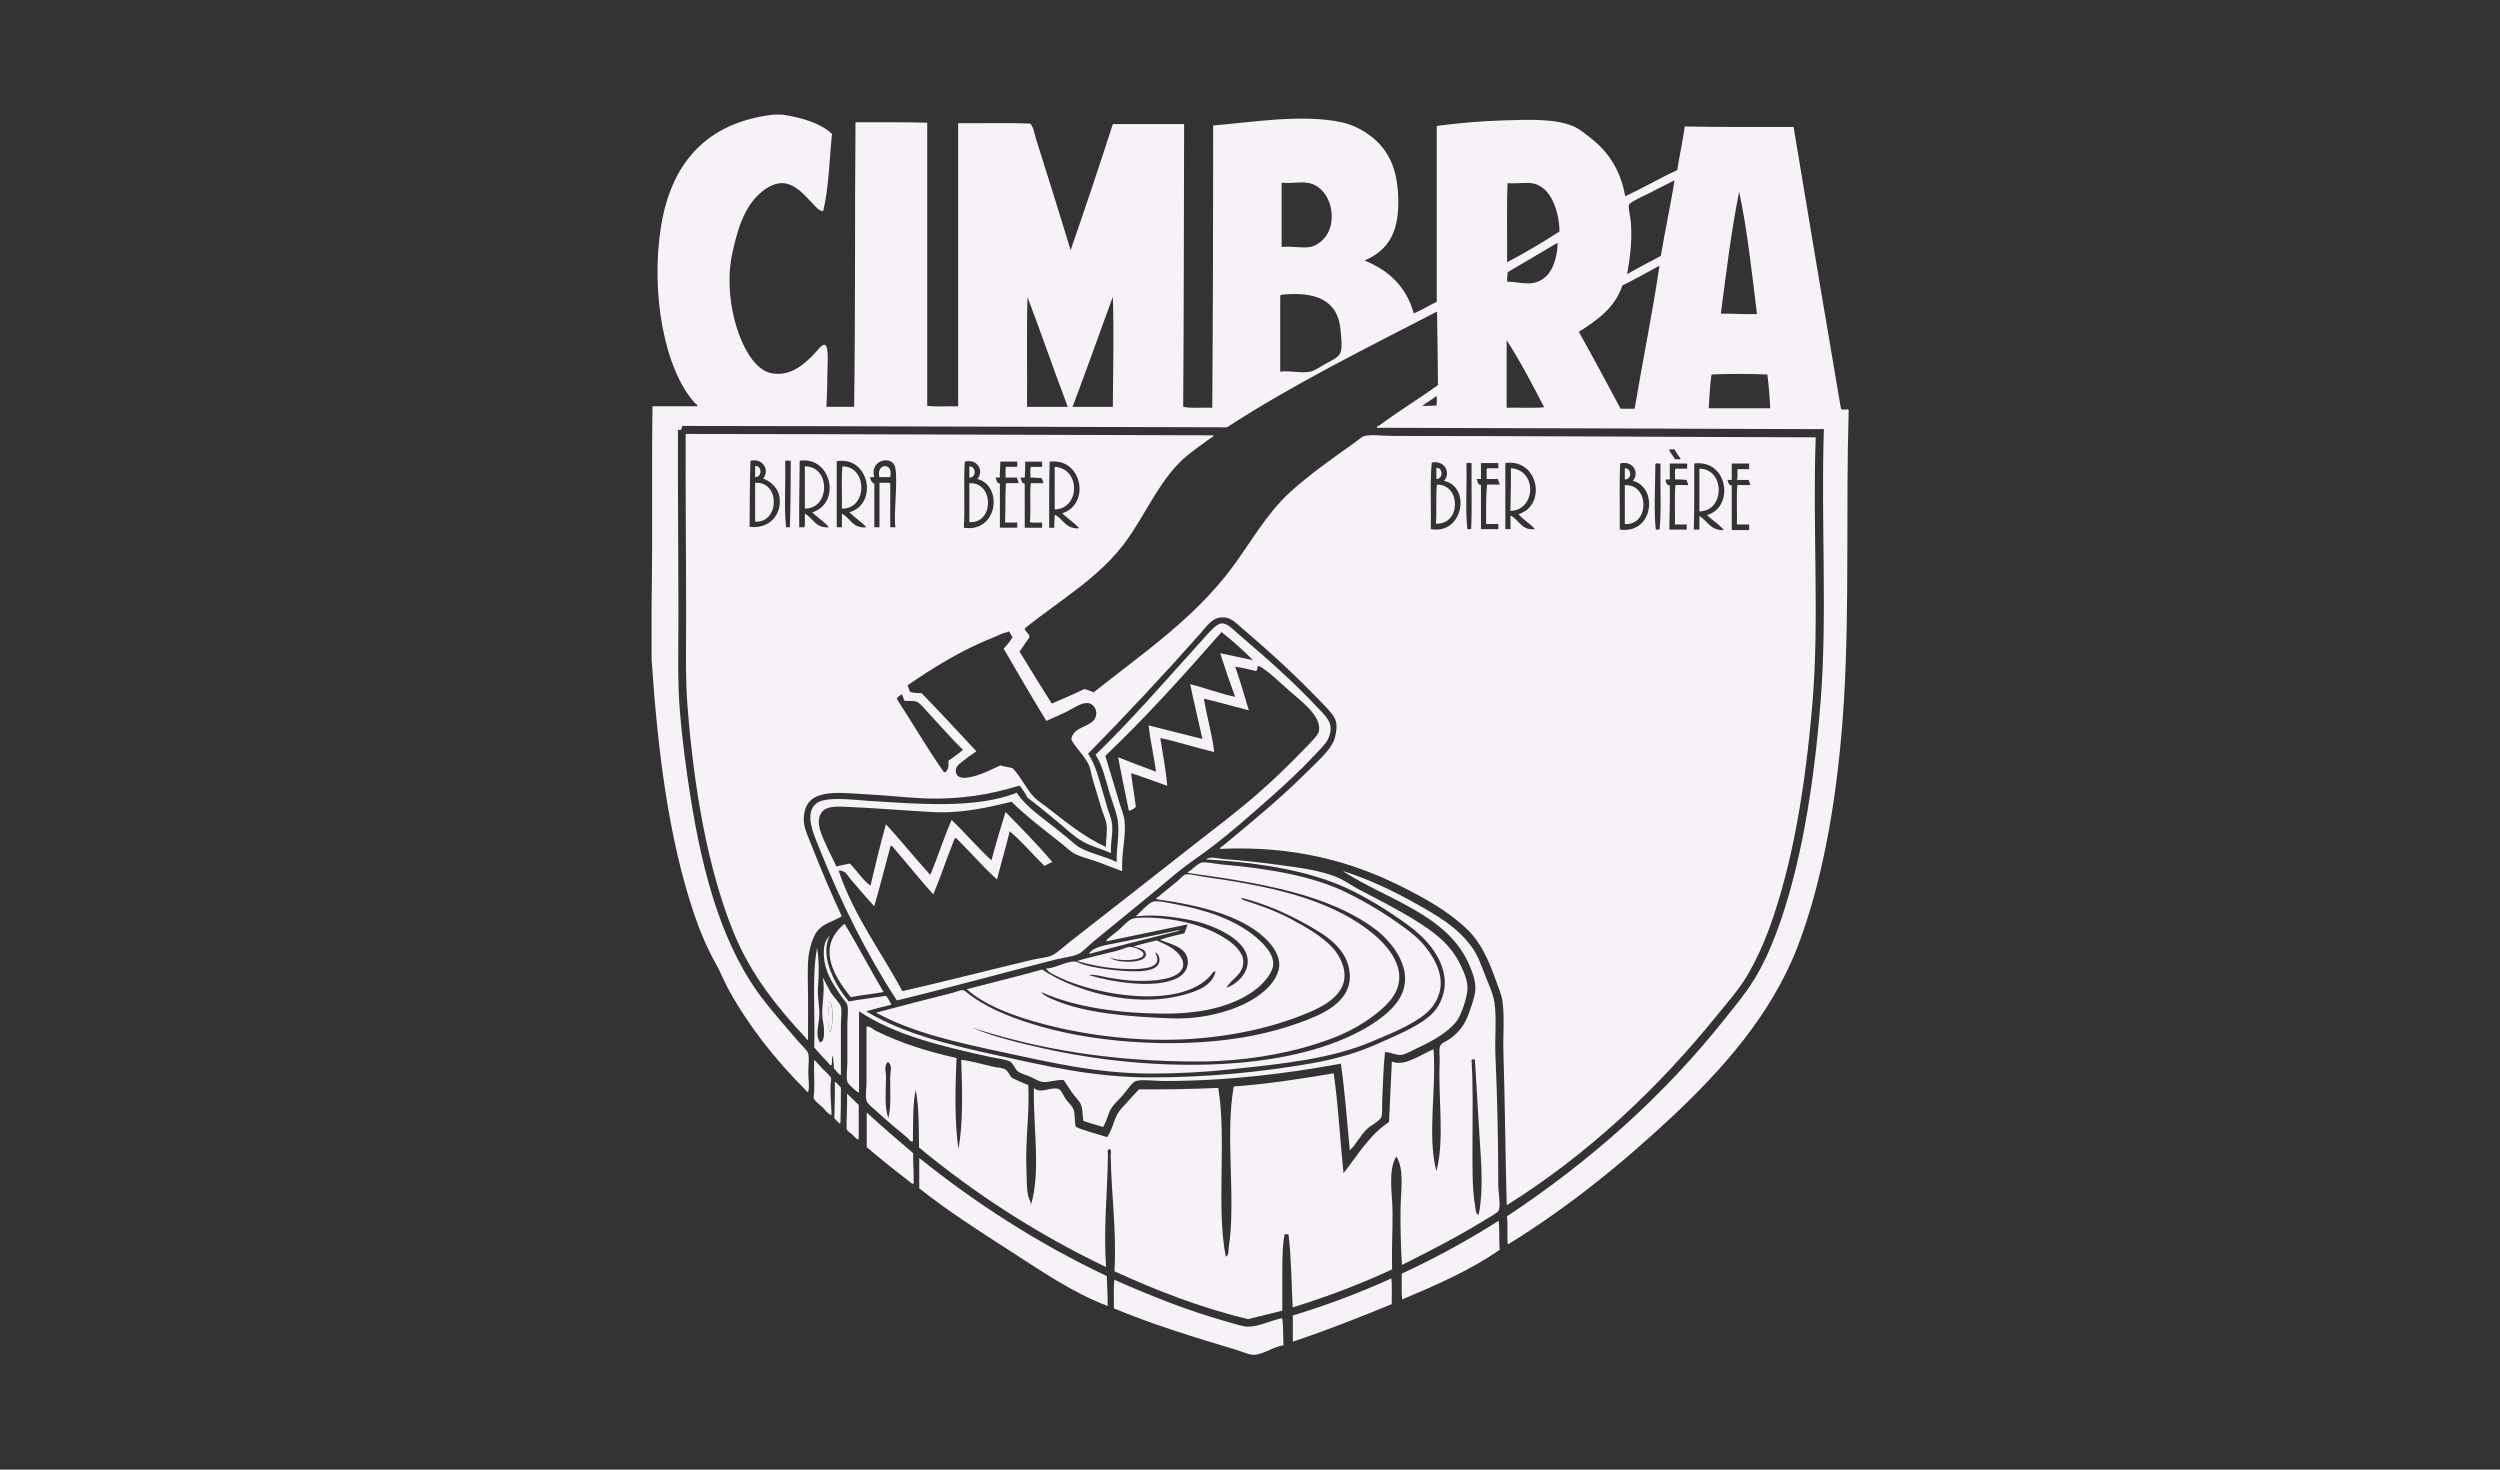
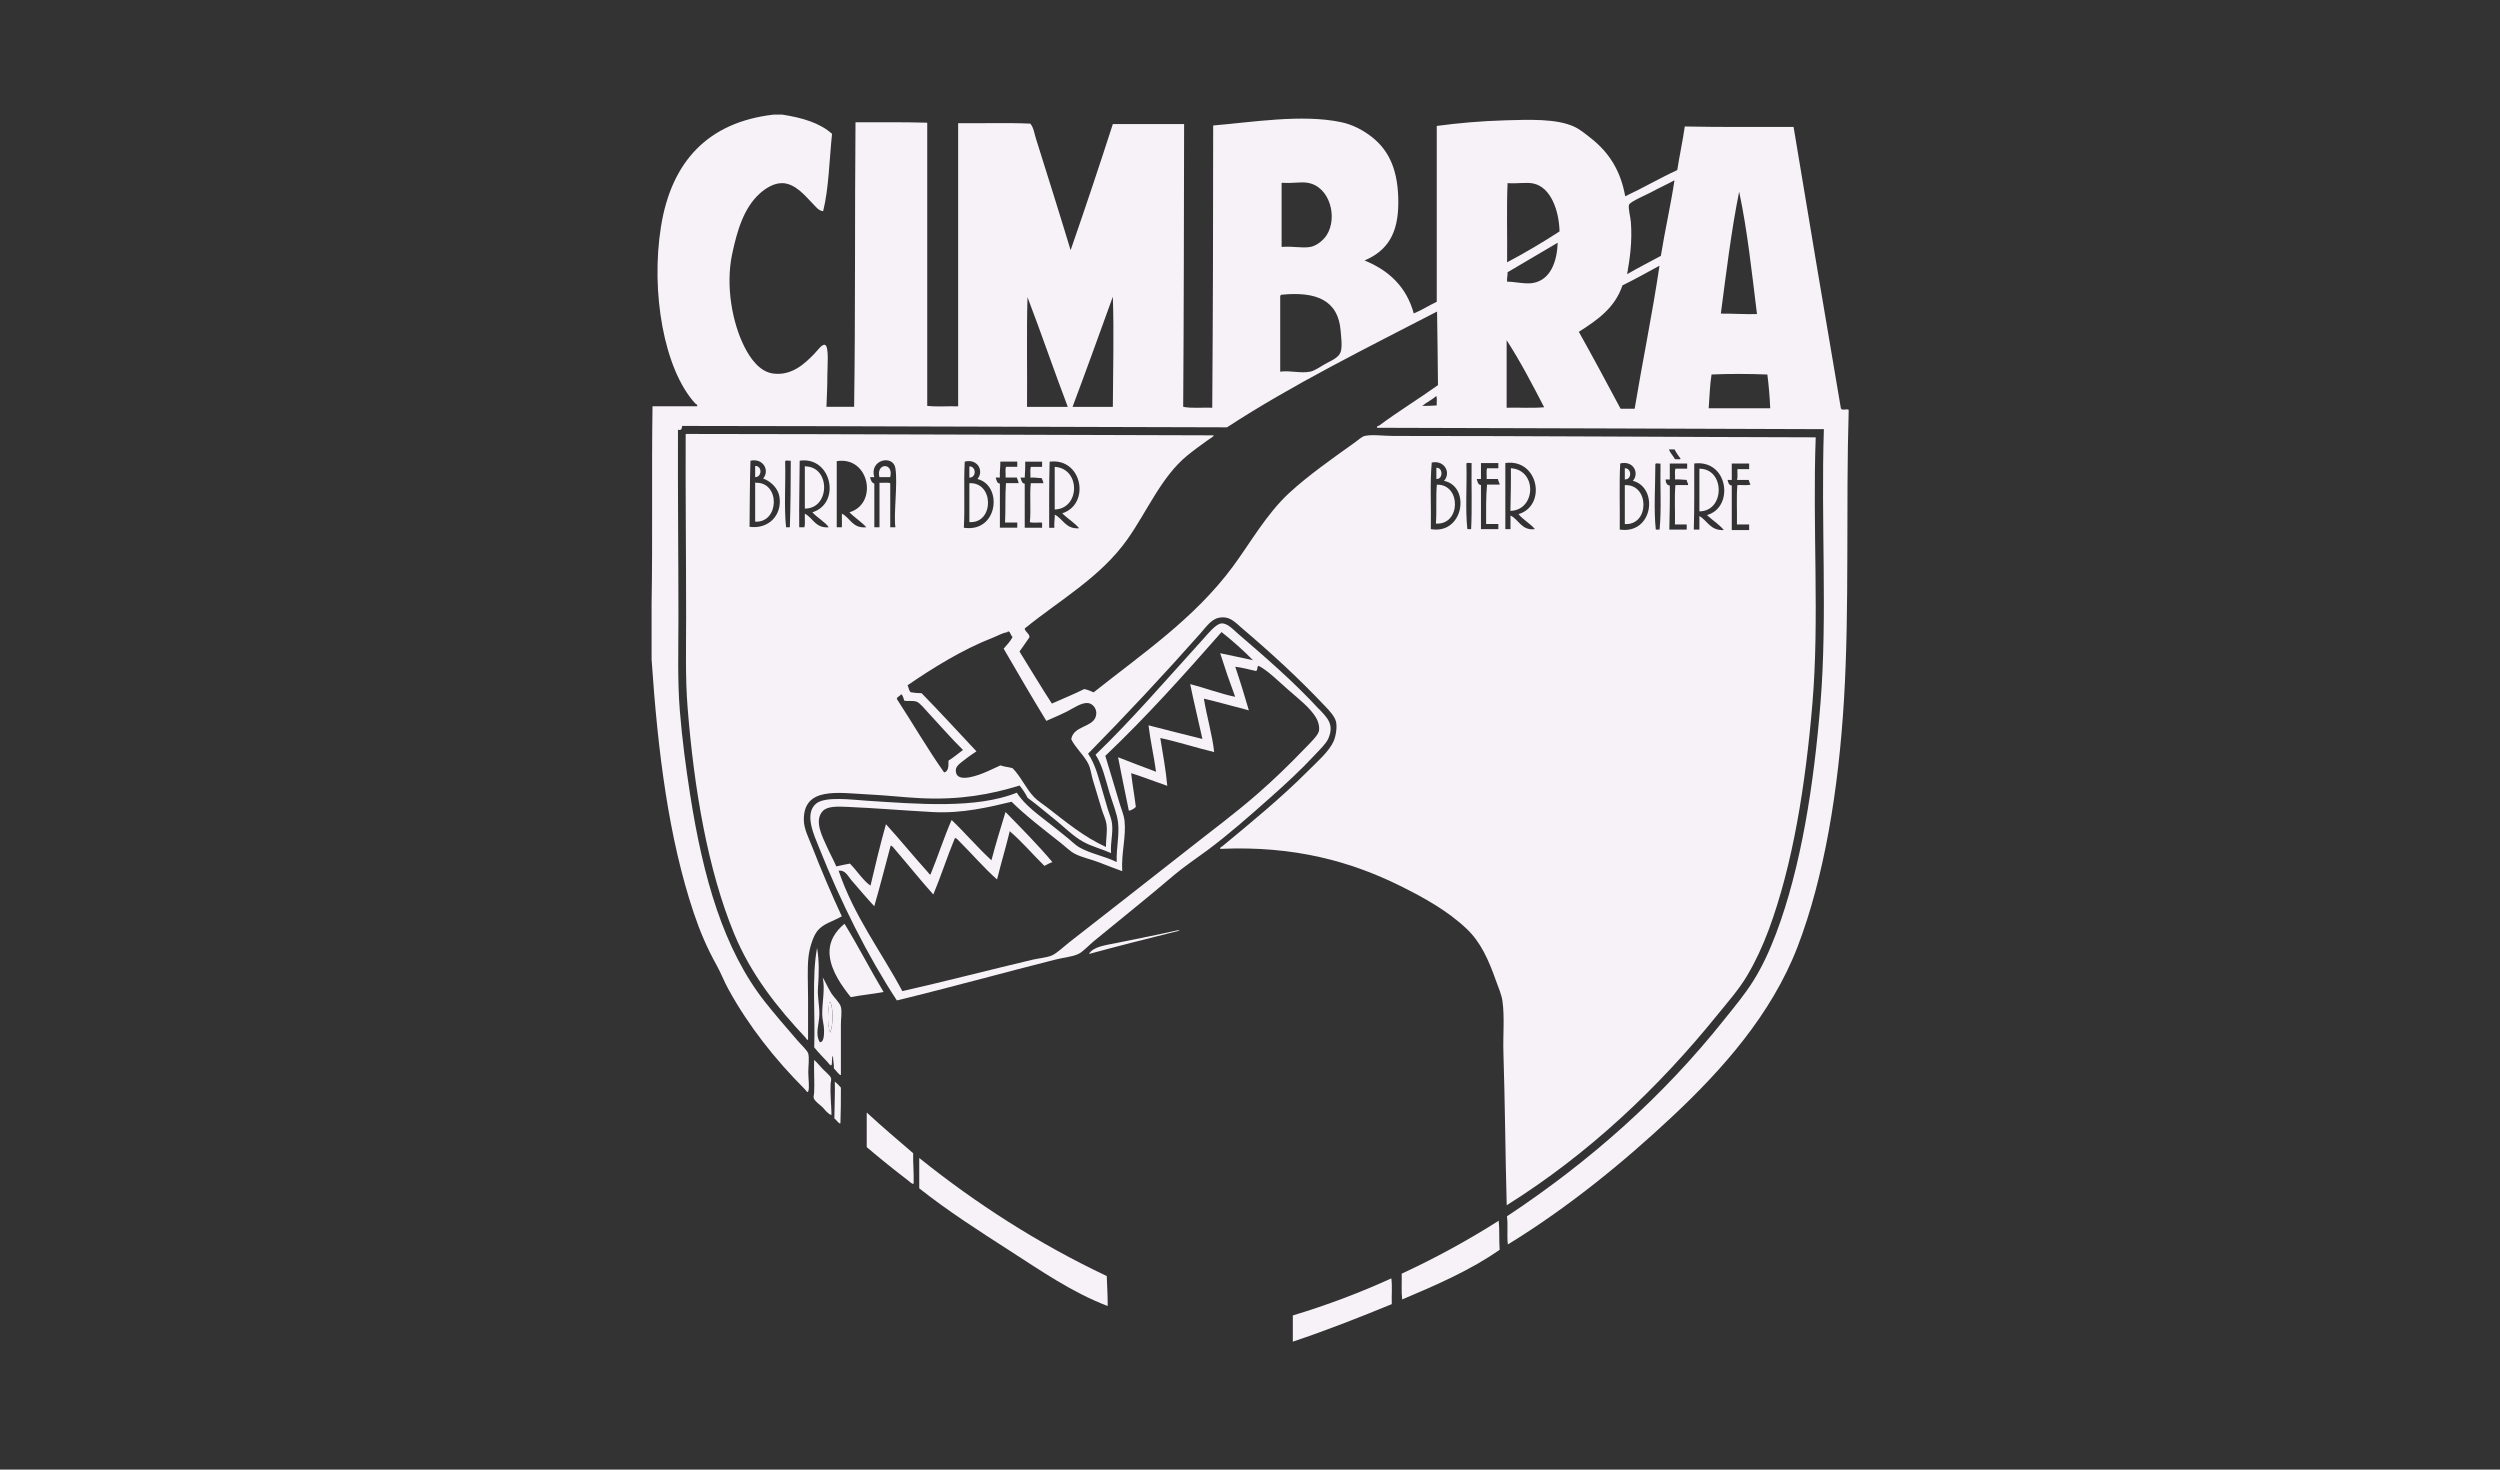
<svg xmlns="http://www.w3.org/2000/svg" id="Livello_1" width="325.16" height="191.14" viewBox="0 0 325.16 191.14">
  <rect x="0" y="0" width="325.16" height="191.14" fill="#333333" stroke="none" />
  <defs>
    <style>.cls-1{fill:#f6f2f7;}</style>
  </defs>
  <path class="cls-1" d="m221.03,60.96v5.55c3.33,0,3.37-5.55,0-5.55Z" />
  <path class="cls-1" d="m211.33,63.1v5.06c3.26.2,3.21-5.24,0-5.06Z" />
  <path class="cls-1" d="m211.33,60.9v1.46c.95.03.91-1.48,0-1.46Z" />
  <path class="cls-1" d="m196.51,60.9c.03,1.9-.03,3.7-.06,5.55,3.33-.1,3.51-5.33.06-5.55Z" />
  <path class="cls-1" d="m182.31,165.66c.03,1.11-.06,2.34.06,3.35,4.49-1.89,8.93-3.83,12.68-6.46-.09-1.21,0-2.6-.12-3.78-3.98,2.53-8.18,4.83-12.62,6.89Z" />
-   <path class="cls-1" d="m131.33,138.04c.46.23.65,1.01,1.1,1.34.37.27,1.03.42,1.59.67.54.24,1.07.61,1.59.67.85.09,1.77-.33,2.74-.24.37.55.71,1.08,1.1,1.65.36.53.95,1.03,1.16,1.59.23.6.15,1.28.3,2.07.84.28,1.68.55,2.56.79.48-.71.61-1.66,1.04-2.38.36-.61,1.02-1.17,1.59-1.83.44-.51,1.14-1.62,1.65-1.77.83-.24,2.54,0,3.6,0,8.49,0,16.25-1,23.05-2.26.52,3.63.8,7.5,1.16,11.28.79-.73,1.35-1.94,2.26-2.8.49-.47,1.61-.98,1.83-1.52.19-.48.09-1.44.12-2.07.12-2.19.14-4.34.37-6.4.76.03,1.44.44,2.13.37.52-.05,1.41-.57,2.01-.85,1.99-.93,4.02-2.04,5.18-3.54.53-.67,1.33-2.9,1.4-4.09.07-1.16-.45-2.26-.91-3.23-1.31-2.74-3.48-4.29-5.79-5.73-2.38-1.49-4.9-2.76-7.44-4.09-.84-.44-1.61-1.01-2.44-1.4-2.25-1.06-5.36-1.43-8.35-1.83-2.31-.31-4.61-.55-6.95-.73-.71-.06-1.53-.36-2.13.06,7.23.45,13.94,1.53,19.15,4.15,2.54,1.28,4.84,2.72,7.2,4.45,2.01,1.48,4.43,3.9,4.7,7.01.14,1.67-.56,3.25-1.34,4.15-1.56,1.78-4.71,3.02-7.2,4.15-2.67,1.21-5.56,2.06-8.78,2.62-6.71,1.16-13.46,1.83-20.98,1.83s-13.73-1.54-19.88-2.87c-6.26-1.35-12.36-2.88-17.07-5.73,1.08-.31,2.19-.58,3.29-.85-.23-.4-.39-.87-.73-1.16-1.6.25-3.25.45-4.82.73-1.56-1.87-3.93-5.71-2.44-8.66-.48.61-.73,1.05-.79,1.89-.19,2.64,1.24,4.59,2.26,6.1.26.39.71.8.79,1.16.16.71,0,1.65,0,2.44v5c0,.77-.18,1.84,0,2.5.07.25.45.59.73.85.24.22.67.63.79.55v-10.55c4.59,3.07,10.61,4.52,16.95,5.92.71.16,2.15.34,2.68.61Z" />
-   <path class="cls-1" d="m168.95,133.04c-1.8.66-3.88,1.23-5.98,1.65-8.8,1.75-19.68,1.05-27.32-1.1-3.47-.98-6.69-2.18-9.27-4.02-.42-.3-.89-.76-1.16-.79-.29-.03-.89.24-1.4.37-3.33.83-6.84,1.75-9.88,2.56,4.79,2.62,10.57,3.88,16.65,5.18,5.93,1.27,12.07,2.74,19.15,2.74,3.6,0,7-.19,10.37-.55,6.86-.73,13-1.36,18.29-3.6,2.47-1.04,5.42-2.22,7.2-3.78.98-.86,1.93-2.42,1.77-4.27-.13-1.48-.95-2.93-1.77-4.02-.86-1.16-1.93-2.03-2.99-2.8-2.37-1.73-4.73-3.15-7.2-4.39-4.47-2.25-10.19-3.23-16.46-3.78-.89-.08-2.05-.37-2.68-.24-.41.08-1.14.8-1.46,1.04-.11.09-.42.15-.3.3,9.22,1.26,18.1,2.72,24.21,7.2,2.34,1.71,5.48,5.51,3.29,9.15-.93,1.56-2.82,2.94-4.63,3.96-5.48,3.09-13.14,4.51-21.22,4.63-8.62.13-16.31-1.06-23.11-2.74-2.31-.57-4.56-1.2-6.59-2.07,8.56,2.78,18.21,4.45,29.76,4.39,5.31-.03,10.65-.91,14.88-2.26,2.15-.68,4.13-1.47,5.98-2.62,1.67-1.05,3.65-2.52,4.45-4.15,1.7-3.45-1.64-6.64-3.6-8.11-5.54-4.17-13.06-5.71-21.4-6.89-.75-.11-1.84-.4-2.32-.3-.29.06-.66.53-.98.79-.89.76-1.72,1.38-2.5,2.07-.1.09-.42.18-.31.37,5.66.77,11.67,2.21,14.7,5.67.73.83,1.57,2.19,1.16,3.6-.64,2.23-3.15,3.87-5.37,4.76-2.49,1-5.43,1.59-8.66,1.46-5.71-.23-11.2-.69-15.24-2.44-.56-.24-1.23-.5-1.59-.98,4.31,1.94,10.08,2.83,16.46,2.8,4.84-.02,8.99-1.11,11.71-3.35.82-.67,1.97-1.98,2.01-3.05.06-1.46-1.36-2.8-2.32-3.6-2.72-2.27-6.54-3.52-10.61-4.27-.81-.15-2.03-.45-2.68-.3-.61.14-2.07,1.8-2.32,1.95,1.49-.21,3.17-.16,4.76.06,1.4.19,2.85.43,4.15.85,2.19.71,4.75,2.04,5.49,3.84.85,2.09-.93,3.95-2.56,4.51.67-1.19,2.21-1.7,2.2-3.41,0-1.15-1.15-2.21-2.13-2.87-2.04-1.36-4.55-2.21-7.44-2.62-1.11-.16-3.85-.39-4.88-.06-.57.19-1.29,1.06-1.77,1.46-.32.27-.64.5-.91.73-.29.24-.72.51-.67.73,3.51-.74,7.03-1.47,10.55-2.2-.12.41-.26.8-.43,1.16-1.06.27-2.2.49-3.17.85,1.43.55,3.33.95,3.6,2.5.21,1.21-.53,2.04-1.28,2.44-2.93,1.55-8.85.49-11.59-.37.79-.12,1.72.2,2.74.37.93.15,1.96.32,2.99.37,2.09.1,4.53-.02,5.79-.85,1.54-1.02.52-2.56-.55-3.29-.71-.49-1.4-.78-2.13-1.1-1,.26-2.03.48-2.99.79.67.24,1.64.27,1.59,1.1-.08,1.26-4.3,1.01-4.63.31.71.53,4.26.54,4.33-.37.04-.54-1.31-.99-1.77-.98-.45.01-1.06.34-1.65.49-1.74.44-3.76.89-5.24,1.34,1.35.4,3.13.81,5.24.98,1.52.11,4.84.29,5.18-.91.15-.53-.16-.86-.24-1.22.37.24.61.62.55,1.16-.18,1.63-3.55,1.37-5.37,1.22-1.54-.13-3.14-.37-4.39-.73-.49-.14-.93-.42-1.28-.43-1.09-.03-2.67.93-3.72.91.39.58,1.17.88,1.89,1.22,4.84,2.29,15.58,4.12,19.51-.3.18-.2.36-.6.67-.55-.46,1.93-2.47,2.61-4.39,3.11-6.62,1.71-14.25-.71-18.17-3.35-3.21.91-6.56,1.7-9.82,2.56,2.38,2.1,6.06,3.51,10.12,4.57,3.87,1.01,8.25,1.73,12.93,1.95,7.25.35,14.25-.81,19.51-2.74,2.53-.93,5.31-2.02,6.28-4.15.89-1.93-.37-4.09-1.28-5.06-1.39-1.49-3.46-2.67-5.43-3.72-1.81-.97-3.74-1.66-5.73-2.32-.24-.08-.62-.14-.73-.43,3.05.77,5.69,1.89,8.54,3.48,2.36,1.31,5.37,3.1,5.61,6.4.29,3.87-4,5.45-6.59,6.4Z" />
+   <path class="cls-1" d="m168.95,133.04Z" />
  <path class="cls-1" d="m186.88,63.04c-.14,1.59,0,3.45-.12,5.06,3.27.21,3.3-5.15.12-5.06Z" />
  <path class="cls-1" d="m186.82,60.84v1.46c.89.05.88-1.51,0-1.46Z" />
  <path class="cls-1" d="m180.96,166.27c-4.03,1.84-8.29,3.46-12.81,4.82v3.41c4.43-1.48,8.68-3.16,12.87-4.88-.04-1.1.08-2.36-.06-3.35Z" />
  <path class="cls-1" d="m171.57,92.25c-3.34-3.62-6.85-6.64-10.61-9.88-.56-.48-1.34-1.37-2.13-1.28-.73.08-1.81,1.44-2.38,2.07-4.57,5.03-9.33,10.56-13.96,15,.9,1.38,1.27,3.13,1.83,5,.38,1.25.97,2.65,1.1,3.84.18,1.69-.24,3.29-.18,5.12-1.61-.79-3.35-1.06-4.82-1.89-.6-.34-1.2-.97-1.83-1.46-.6-.48-1.23-.99-1.83-1.46-1.6-1.27-3.47-2.55-4.51-4.21-5.29,2.13-12.88,1.47-19.57,1.04-1.83-.12-5.35-.59-6.52.37-1.63,1.33-.24,4.2.37,5.73,2.83,7.12,6.34,14.13,10.12,19.88,6.81-1.65,13.83-3.6,20.61-5.31,1.01-.26,2.17-.35,2.99-.73.61-.29,1.35-1.12,2.07-1.71,3.55-2.92,7.04-5.7,10.37-8.54,1.33-1.13,2.8-2.1,4.33-3.23,2.8-2.08,5.48-4.45,8.23-6.89,1.92-1.7,3.99-3.61,5.79-5.55.64-.69,1.41-1.41,1.71-2.07.85-1.88-.17-2.77-1.16-3.84Zm-.06,2.93c-.15.54-1.17,1.52-1.83,2.2-2.01,2.09-3.99,4.01-6.1,5.85-2.9,2.54-5.97,4.8-8.84,7.07-5.18,4.09-10.4,8.13-15.67,12.26-.72.57-1.64,1.44-2.26,1.71-.68.29-1.65.35-2.5.55-5.49,1.3-11.48,2.85-16.95,4.09-2.78-5.21-6.27-9.71-8.29-15.67.87-.1,1.18.67,1.65,1.22.99,1.15,2.05,2.4,2.99,3.41.75-2.58,1.42-5.25,2.13-7.87.19-.05.44.34.67.61,1.57,1.82,3.26,3.93,4.88,5.73,1-2.38,1.81-4.94,2.8-7.32.16-.1.46.28.67.49,1.54,1.53,3.16,3.42,4.82,4.88.52-2.13,1.14-4.15,1.65-6.28,1.62,1.39,2.99,3.02,4.51,4.51.35-.16.65-.37,1.04-.49-1.92-2.28-4.02-4.39-6.1-6.52-.63,2.07-1.27,4.14-1.83,6.28-1.81-1.66-3.4-3.55-5.18-5.24-1,2.27-1.78,4.76-2.74,7.07-.15.08-.24-.17-.31-.24-1.79-1.97-3.67-4.29-5.49-6.28-.73,2.6-1.38,5.29-2.01,7.99-.96-.65-1.77-1.97-2.68-2.87-.61.1-1.17.25-1.77.37-.33-.8-.82-1.65-1.22-2.56-.53-1.22-1.73-3.34-.55-4.63.61-.67,1.95-.61,3.29-.55,3.47.15,7.32.47,11.04.67,3.78.21,7.33-.64,10.24-1.34,1.77,1.76,4.18,3.61,6.34,5.31.64.5,1.28,1.15,1.89,1.46.96.49,2.1.71,3.11,1.1,1.01.38,1.98.78,3.05,1.16-.14-2.36.53-4.46.3-6.59-.07-.66-.4-1.44-.61-2.13-.63-2.08-1.26-4.25-1.89-6.28,5.34-5.07,10.25-10.56,15.12-16.1,1.42,1.12,2.93,2.47,4.09,3.66-1.43-.3-2.83-.62-4.27-.91.61,1.93,1.26,3.82,1.95,5.67-1.88-.38-3.89-1.15-5.85-1.65.49,2.42,1.07,4.74,1.59,7.13-2.33-.59-4.7-1.16-7.01-1.77.25,2.09.7,3.97.98,6.04-1.66-.62-3.3-1.25-4.94-1.89.44,2.34.94,4.63,1.4,6.95.23,0,.71-.26.91-.49-.18-1.48-.44-2.9-.61-4.39,1.61.51,3.12,1.11,4.7,1.65-.17-1.96-.58-4.22-.91-6.22,2.23.47,4.67,1.27,7.01,1.83-.25-2.27-.96-4.61-1.34-6.95,1.99.47,3.9,1.02,5.85,1.52-.56-1.92-1.14-3.82-1.77-5.67.76.08,1.83.36,2.68.55.3-.05.08-.62.37-.67,1.24.66,2.52,1.96,3.9,3.17,1.32,1.15,2.76,2.26,3.54,3.54.25.41.55,1.22.37,1.89Z" />
-   <path class="cls-1" d="m162.31,172.55c-.64,0-1.58-.33-2.38-.55-5.36-1.47-10.41-3.52-15-5.55-.12,1.13-.03,2.49-.06,3.72,4.73,1.98,10.48,3.78,15.85,5.37.78.23,1.74.69,2.38.67,1.28-.04,2.62-1.13,3.84-1.22-.07-1.17,0-2.48-.18-3.54-1.37.24-2.99,1.11-4.45,1.1Z" />
  <path class="cls-1" d="m153.34,120.97h-.06c-2.47.56-5.38,1.13-7.93,1.65-1.59.33-3.17.49-3.72,1.46,3.81-1.04,7.69-2.02,11.59-2.99-.01-.1.46-.07.12-.12Z" />
  <path class="cls-1" d="m119.62,150.66c0-.06-.08-.05-.06.06v3.84c3.73,2.95,7.74,5.52,11.77,8.11,4.02,2.58,8.03,5.39,12.74,7.2.01-1.35-.08-2.6-.12-3.9-8.97-4.25-16.99-9.43-24.33-15.31Z" />
  <path class="cls-1" d="m137.18,60.72v5.55c3.32-.11,3.39-5.35,0-5.55Z" />
  <path class="cls-1" d="m126.08,62.85v5.06c3.25.2,3.22-5.24,0-5.06Z" />
  <path class="cls-1" d="m126.08,60.66v1.46c.94.02.91-1.48,0-1.46Z" />
  <path class="cls-1" d="m118.77,149.99c-2.01-1.73-4.04-3.44-5.98-5.24,0-.06-.08-.05-.06.06v4.39c1.68,1.44,3.62,2.99,5.37,4.33.25.2.56.52.73.43.05-1.39-.09-2.6-.06-3.96Z" />
  <path class="cls-1" d="m114.38,62.06h1.4c.5-1.95-1.87-1.88-1.4,0Z" />
-   <path class="cls-1" d="m110.11,146.88c.16.27.5.48.79.73.25.22.56.68.79.55v-4.45c-.53-.47-.99-1-1.52-1.46.05,1.61-.08,3.05-.06,4.63Z" />
  <path class="cls-1" d="m107.91,124.26c.2,2.11,1.67,4.08,2.74,5.43,1.38-.27,2.89-.4,4.27-.67-1.73-2.9-3.3-5.97-5.06-8.84h-.06c-1.11.93-2.06,2.25-1.89,4.09Z" />
-   <path class="cls-1" d="m109.56,60.66c-.14,1.71-.02,3.68-.06,5.49,3.36.1,3.36-5.52.06-5.49Z" />
  <path class="cls-1" d="m108.1,129.14c-.47-.75-.72-1.41-1.1-2.01.34,1.5-.08,3.21-.06,4.82.01.7.24,1.38.24,2.01,0,.53.01,1.64-.55,1.59-.65-1.05-.08-2.38-.06-3.6.02-1.18-.27-2.31-.18-3.48.13-1.74.17-3.55-.12-5.18-.7,3.73-.22,8.64-.37,12.93.48.62,1.19,1.32,1.71,1.89.17.18.35.53.55.43.1-.37-.02-.96.18-1.22.01.58.13,1.05.12,1.65.28.24.72.93.91.85v-6.59c0-.73.16-1.64,0-2.26-.14-.56-.95-1.3-1.28-1.83Zm-.12,5.18c-.42-1.07-.29-2.71-.12-3.96h.18c.35,1.06.33,2.97-.06,3.96Z" />
  <path class="cls-1" d="m108.58,140.66c.04,1.66-.05,3.2-.06,4.82.26.14.63.78.79.61.04-1.52.08-3.05.06-4.63-.24-.29-.5-.55-.79-.79Z" />
  <path class="cls-1" d="m108.03,140.97c.01-.23.12-.5.06-.73-.08-.33-.73-.83-1.04-1.16-.48-.5-.85-.97-1.16-1.22-.05,1.33.07,3.07,0,4.27-.01.22-.1.48-.06.67.1.41.9.96,1.16,1.22.19.18.36.44.55.61.19.17.44.4.61.37-.03-1.38-.19-2.79-.12-4.02Z" />
  <path class="cls-1" d="m107.85,130.36c-.17,1.25-.29,2.89.12,3.96.39-.99.41-2.91.06-3.96h-.18Z" />
  <path class="cls-1" d="m104.74,60.66s0-.07-.06-.06v5.55c3.3.02,3.37-5.46.06-5.49Z" />
  <path class="cls-1" d="m98.28,62.79s0-.07-.06-.06v5.12c3.18.17,3.27-5.19.06-5.06Z" />
  <path class="cls-1" d="m98.22,60.6v1.46c.9,0,.94-1.47,0-1.46Z" />
  <path class="cls-1" d="m239.44,53.16c-2.07-12.2-4.14-24.4-6.16-36.65-4.72-.01-9.51.04-14.15-.06-.28,1.94-.68,3.75-.98,5.67-2.32,1.07-4.45,2.33-6.77,3.41-.59-3.35-2.12-5.69-4.39-7.5-.73-.58-1.53-1.24-2.32-1.59-2.3-1.02-5.77-.88-8.9-.79-3.16.09-6.15.36-8.9.73v22.87c-1.02.48-1.93,1.08-2.99,1.52-.95-3.48-3.25-5.61-6.4-6.89,3.04-1.3,4.39-3.57,4.39-7.56s-1.08-6.63-3.41-8.48c-1.11-.88-2.49-1.63-4.02-1.95-5.1-1.08-11.66.02-16.65.43,0,12.27-.03,24.53-.12,36.71-1.25-.05-2.72.11-3.78-.12.09-12.21.09-24.51.12-36.77h-9.27c-1.78,5.52-3.61,10.98-5.49,16.4-1.45-4.8-3-9.7-4.51-14.51-.21-.66-.28-1.4-.73-1.95-3.01-.14-6.28-.02-9.39-.06v36.83c-1.32-.04-2.81.08-4.02-.06V15.96c-3.04-.09-6.21-.05-9.33-.06-.11,12.28,0,24.8-.18,37.01h-3.6c.05-1.41.12-2.45.12-4.15,0-1.05.24-3.68-.3-3.9-.38-.16-.99.74-1.4,1.16-1.14,1.17-2.89,2.91-5.37,2.56-1.73-.24-2.94-1.93-3.72-3.48-1.55-3.06-2.48-7.89-1.59-12.07.65-3.04,1.51-5.99,3.6-7.87.71-.64,1.81-1.37,2.93-1.34,1.74.04,3.06,1.77,4.02,2.74.33.33.68.84,1.28.91.75-2.99.8-6.68,1.16-10.06-1.57-1.42-3.87-2.1-6.46-2.5h-1.16c-8.57.99-13.29,6.16-14.63,14.57-1.35,8.45.37,18.53,4.45,22.99.06.07.38.17.24.37h-5.79c-.13,8.45.03,17.18-.12,25.61v7.32c.81,12.03,2.22,23.24,5.49,32.99.78,2.32,1.73,4.57,2.93,6.71.59,1.05,1.01,2.19,1.59,3.23,2.61,4.75,6.03,9.07,9.88,12.93.24.24.38.57.49.3.18-.43,0-1.69,0-2.44,0-.87.15-1.82,0-2.44-.1-.41-1.01-1.25-1.4-1.71-1.41-1.63-2.94-3.4-4.21-5-5.41-6.85-8.07-16.19-9.76-27.01-.56-3.58-1.04-7.19-1.34-10.92-.31-3.88-.18-7.9-.18-12.07,0-8.2-.09-16.02-.06-24.45.5.16.49-.21.55-.49,23.66.02,47.22.14,70.86.18,8.52-5.56,18.17-10.32,27.32-15.06.04,3.19.1,6.36.12,9.57-2.42,1.74-5.16,3.41-7.62,5.24-.09.07-.42.11-.3.31,19.37.07,38.77.09,58.11.18-.39,12.01.47,24.26-.43,35.49-.86,10.79-2.55,21.54-5.79,30.12-.84,2.21-1.77,4.25-2.93,6.1-1.13,1.82-2.47,3.4-3.84,5.12-7.96,9.99-17.4,18.37-28.23,25.55.16,1.1-.03,2.55.12,3.66,7.73-4.74,14.93-10.58,21.46-16.71,6.34-5.95,12.81-13.15,16.22-22.01,3.46-9.01,5.34-20.43,6.04-32.2.72-12.1.23-24.92.61-37.62-.17-.21-.9.13-.98-.18Zm-105.86-.24c.04-4.74-.07-9.63.06-14.27,1.8,4.71,3.45,9.56,5.24,14.27h-5.31Zm11.16,0h-5.24c1.78-4.74,3.51-9.54,5.24-14.33.16,4.69.02,9.61,0,14.33Zm22.01-29.15c1.41.11,2.31-.15,3.29,0,2.91.44,4,4.5,2.5,6.83-.42.64-1.29,1.38-2.13,1.52-1.1.19-2.39-.14-3.72,0v-8.17c0-.09-.01-.17.06-.18Zm7.62,22.01c-.21.67-1.08,1.07-1.83,1.46-.64.33-1.47.97-2.13,1.1-1.27.25-2.63-.19-3.9,0v-9.82c.05-.05.04-.17.12-.18,4.53-.47,7.44.69,7.74,4.7.06.83.24,1.97,0,2.74Zm12.5,6.95c-.61.04-1.22.08-1.89.06.58-.46,1.27-.8,1.83-1.28.14.28.02.83.06,1.22Zm9.09.3v-8.78c1.78,2.75,3.33,5.73,4.88,8.72-1.5.14-3.27.02-4.88.06Zm3.41-16.22c-1,.17-2.22-.16-3.35-.18-.05-.48.09-.76.06-1.22,2.17-1.29,4.34-2.57,6.52-3.84-.08,2.33-.86,4.83-3.23,5.24Zm-3.35-2.68c.04-3.41-.08-6.99.06-10.31,1.29.1,2.48-.16,3.41.06,2.23.52,3.28,3.5,3.35,6.22-2.16,1.41-4.62,2.86-6.83,4.02Zm16.59,19.03h-1.83c-1.79-3.35-3.58-6.7-5.43-10,2.39-1.52,4.7-3.11,5.67-6.04,1.65-.81,3.23-1.69,4.82-2.56-.9,6.13-2.2,12.4-3.23,18.6Zm3.41-19.88c-1.46.79-2.96,1.55-4.39,2.38.33-1.88.69-4.18.49-6.77-.05-.65-.38-1.84-.24-2.26.13-.4,2.35-1.34,2.8-1.59,1.33-.71,2.13-1.06,3.11-1.59-.47,3.14-1.24,6.52-1.77,9.82Zm10.18-8.35c1.07,5,1.65,10.51,2.32,15.92-1.63.04-3.1-.07-4.7-.06.71-5.37,1.36-10.8,2.38-15.85Zm-3.96,28.17c.12-1.47.14-3.03.37-4.39,2.29-.11,4.96-.09,7.26,0,.18,1.41.31,2.87.37,4.39h-7.99Z" />
-   <path class="cls-1" d="m182.37,164.51c3.81-1.89,7.56-3.84,11.1-6.04.44-.27,1.36-.75,1.46-1.04.27-.77-.06-2.37-.06-3.35,0-5.96-.13-11.32-.37-16.89-.1-2.28.18-4.62-.12-6.77-.18-1.25-.83-2.54-1.28-3.72-.48-1.27-.92-2.46-1.59-3.41-1.87-2.69-4.75-4.32-7.62-5.91-2.56-1.43-5.3-2.74-8.11-3.72-.25-.09-1.23-.44-1.04-.3,5.51,3.55,13.26,5.55,16.16,11.71.43.92.89,2.03.98,3.05.08.98-.2,1.77-.49,2.68-.68,2.14-1.21,3.09-2.74,4.27-.41.32-1.15.54-1.34.98-.19.43-.03,1.33-.06,2.07-.22,4.71.67,10.14-.43,14.21-1.21-4.69.02-10.54-.37-15.85-.65.23-1.28.65-2.01.98-1.06.47-2.16,1.09-3.41.61-.1,2.64-.27,5.22-.37,7.87-2.53,1.62-4.17,4.45-5.92,6.65-.45-4.3-.67-8.85-1.28-12.99-4.19.7-8.42,1.38-12.99,1.71-1.16,6.22.32,14.77-.67,21.04-.05.35.05.91-.37,1.1-1.27-6.48.13-15.28-.98-21.95-3.36.14-6.77.22-10.31.18-.44.51-.94.98-1.4,1.52-.42.5-1.02,1.04-1.34,1.59-.58.97-.71,2.14-1.4,3.11-1.36-.45-2.84-.77-4.09-1.34-.17-.74-.05-1.68-.31-2.32-.19-.47-.7-.88-.98-1.28-.25-.37-.6-1.23-.98-1.34-1.01-.29-2.31.71-3.17-.12-.11,5.23.95,10.97-.43,15.37.15-.5-.21-.87-.3-1.28-.24-1.04-.19-2.3-.24-3.48-.17-3.72.43-7.31.24-10.98-.71-.28-1.4-.59-2.07-.91-.37-.3-.5-.9-.98-1.16-.33-.18-.89-.19-1.4-.3-1.38-.3-3.04-.8-4.27-.91.13,3.8.27,8.2-.37,11.59-.5-3.53-.42-7.99-.24-11.83-3.78-.84-7.43-2-10.49-3.54-.41-.21-.75-.6-1.22-.55v7.2c0,.75-.18,1.8,0,2.44.12.42.94,1.04,1.4,1.46,1.41,1.29,2.55,2.21,3.9,3.35.21.17.4.59.73.49.05-2.33-.05-4.79.37-6.71.43,2.21.4,4.89.43,7.5,7.28,6.01,15.34,11.25,24.33,15.55-.36-4.85.17-9.56.24-14.51,0-.25-.16-.71.18-.85.35.13.18.63.18.85.08,5.19.79,9.75.49,15.06,5.4,2.46,11.03,4.7,17.38,6.22,1.49-.36,2.97-.73,4.45-1.1.02-1.66-.02-3.43,0-5.12.02-1.68,0-3.38.31-4.82h.49c.38,2.97.38,6.33.55,9.51,4.56-1.4,8.87-3.05,12.93-4.94-.07-2.38.07-4.88.06-7.32-.01-2.6-.64-5.47.49-7.38,1.06,1.7.59,4.35.55,6.77-.04,2.53.05,5.12.18,7.38Zm9.09-26.71h.37c.2,3.27.4,6.71.61,10.12.21,3.31.53,6.99-.12,10.06-.39-.07-.38-.64-.43-.91-.46-2.57-.37-5.75-.37-8.78,0-3.51.08-7.13-.12-10.31,0-.09-.01-.17.06-.18Zm-75.92,7.62c-.52-1.43-.33-3.47-.3-5.18.02-.77-.32-1.6.24-2.13.63.44.32,1.2.3,2.01-.02,1.7.16,3.72-.24,5.31Z" />
  <path class="cls-1" d="m236.15,56.88c-18.18-.04-36.67-.18-54.94-.18-1.28,0-2.74-.22-3.72,0-.33.07-.85.54-1.28.85-2.95,2.11-5.98,4.23-8.48,6.52-3.01,2.76-5.11,6.56-7.44,9.7-4.94,6.65-11.62,11.18-18.05,16.28-.39-.16-.75-.34-1.22-.43-1.35.68-2.81,1.26-4.21,1.89-1.44-2.22-2.81-4.51-4.21-6.77.44-.59.84-1.23,1.28-1.83.1-.46-.53-.68-.61-1.16,4.63-3.76,9.86-6.66,13.35-11.59,2.59-3.65,4.42-8.15,7.81-10.92.86-.7,1.81-1.39,2.68-2.01.25-.18.87-.53.73-.61-22.87-.05-45.7-.16-68.6-.18-.07.01-.07.1-.06.18-.03,7.82.06,15.81.06,23.6,0,4-.11,7.88.18,11.65.85,10.87,2.67,21.3,6.04,29.51,2.23,5.42,5.68,9.71,9.33,13.6.06.06.14.34.31.24v-5.43c0-1.86-.12-3.8.06-5.37.13-1.14.6-2.67,1.16-3.35.79-.97,2-1.21,3.17-1.89-1.21-2.57-2.74-6.16-3.9-9.15-.4-1.04-1.02-2.19-1.04-3.35-.07-4.42,4.53-3.54,8.42-3.35,2.34.11,4.68.39,6.83.49,5.03.24,9.07-.49,12.81-1.65.39.49.75,1,1.04,1.59,1.23.91,2.38,1.89,3.6,2.87,1.17.94,2.33,2.14,3.66,2.87,1.1.6,2.34.9,3.6,1.46-.11-1.38.29-2.59.12-3.9-.07-.56-.36-1.22-.55-1.83-.19-.64-.37-1.28-.55-1.89-.6-2.01-1.03-3.9-2.01-5.31,4.85-4.93,9.93-10.36,14.63-15.67.67-.76,1.38-1.81,2.38-2.01,1.43-.29,2.16.64,2.99,1.34,3.97,3.38,7.3,6.44,10.79,10.12.58.6,1.3,1.37,1.46,2.07.17.73-.04,1.89-.3,2.5-.58,1.34-2.17,2.72-3.35,3.9-3.53,3.53-7.34,6.65-11.1,9.76-.09.08-.38.16-.31.37,9.71-.44,17.12,1.7,23.42,4.82,3.05,1.51,6.15,3.23,8.6,5.55,1.87,1.76,2.89,4.08,3.84,6.77.31.86.74,1.84.85,2.68.29,2.12.05,4.43.12,6.65.21,6.59.25,13.26.43,19.88,10.64-6.67,19.7-15.22,27.5-24.88,1.34-1.65,2.73-3.22,3.78-5,1.09-1.84,2.01-3.82,2.81-5.98,3.13-8.46,4.77-18.76,5.67-29.39.93-10.96,0-22.91.43-34.64Zm-99.64,3.17c4.27-.55,5.35,5.54,1.65,6.71.69.7,1.57,1.2,2.2,1.95-1.77.13-2.07-1.22-3.17-1.77,0,.59-.1,1.07-.06,1.71h-.67c0-2.89-.02-5.8.06-8.6Zm-3.23,2.07c.03-.69.09-1.33.06-2.07h2.2v.67h-1.46c-.14.35-.02.96-.06,1.4.55-.05.95.07,1.46.06.11.2.18.43.24.67h-1.65c-.17,1.56.04,3.5-.12,5.06.41.14,1.08.02,1.59.06v.67h-2.26v-5.73c-.41-.04-.43-.46-.55-.79h.55Zm-35.79,6.4c.04-2.86.02-5.79.12-8.6,1.66-.36,2.53,1.26,1.65,2.32.99.36,1.97,1.26,2.13,2.44.32,2.31-1.39,4.17-3.9,3.84Zm5.24.06h-.49c-.28-2.57-.04-5.67-.12-8.48-.05-.36.5-.11.73-.18,0,2.92-.03,5.83-.12,8.66Zm5.06,0c-1.76.14-2.03-1.22-3.11-1.77-.03.58.07,1.29-.06,1.77h-.67c-.03-2.94.04-5.78.06-8.66,4.16-.6,5.42,5.55,1.65,6.71.62.7,1.69,1.28,2.13,1.95Zm4.88,0c-1.81.17-2.07-1.23-3.17-1.77v1.77h-.67v-8.6c4.26-.68,5.42,5.55,1.65,6.65.68.7,1.54,1.22,2.2,1.95Zm17.44-8.54h2.2v.67h-1.46c-.14.35-.02.96-.06,1.4h1.46c.07.26.2.45.24.73h-1.65c-.12,1.62-.03,3.47-.12,5.12h1.59v.67h-2.26v-5.73c-.41-.04-.43-.46-.55-.79h.55c-.05-.76.07-1.35.06-2.07Zm-4.63,0c1.69-.43,2.53,1.24,1.65,2.26,3.36.86,2.66,7.02-1.77,6.34.16-2.75-.04-5.86.12-8.6Zm-9.02,8.54h-.67v-5.73c-.35-.14-.96-.02-1.4-.06v5.79h-.67v-5.67c-.34-.13-.48-.45-.55-.85h.55c-.7-2.27,2.45-2.99,2.74-1.16.32,1.97-.25,6.02,0,7.68Zm6.34,31.89c-2.17-3.07-4.09-6.4-6.16-9.57.06-.33.44-.33.55-.61.28.14.3.55.43.85.48.09,1.08-.05,1.59.12.45.15,1.19,1.1,1.59,1.52,1.49,1.59,2.99,3.34,4.45,4.76-.62.48-1.23.97-1.89,1.4.02.71,0,1.39-.55,1.52Zm19.7-7.2c-.53,1.36-2.87,1.14-3.17,2.87.51,1.11,1.72,2.13,2.26,3.29.26.55.35,1.33.55,2.01.38,1.26.75,2.48,1.16,3.84.19.64.53,1.3.61,1.89.15,1.05-.09,2.02-.06,2.99-2.86-1.29-5.22-3.27-7.62-5.12-.58-.45-1.26-.88-1.71-1.34-1.09-1.13-1.7-2.64-2.81-3.78-.49-.16-1.12-.19-1.59-.37-.66.28-1.42.69-2.32,1.04-1.08.42-3.61,1.26-3.48-.49.04-.54.81-1.01,1.22-1.34.53-.43.98-.7,1.46-1.04-2.37-2.53-4.71-5.08-7.13-7.56-.5-.01-.98-.04-1.4-.12-.27-.18-.27-.62-.43-.91,3.2-2.19,7.03-4.61,11.16-6.22.6-.23,1.25-.62,1.77-.67.05,0,.11-.14.18-.12.29.07.24.43.55.73-.3.59-.75,1.04-1.16,1.52,1.83,3.15,3.66,6.3,5.55,9.39.81-.37,1.74-.74,2.68-1.22.86-.43,1.87-1.18,2.74-1.1.66.06,1.34.89.98,1.83Zm43.6-24.45c.06-2.87-.13-5.99.12-8.66,1.69-.35,2.54,1.37,1.59,2.38,3.5.71,2.58,7.03-1.71,6.28Zm5.24,0h-.49c-.28-2.55-.04-5.63-.12-8.42-.06-.35.45-.12.67-.18-.04,2.85.08,5.85-.06,8.6Zm1.95-.67h1.59v.67h-2.26v-5.73c-.41-.04-.44-.45-.55-.79h.55v-2.07h2.26v.67h-1.46c-.14.35-.02.96-.06,1.4h1.46c.04.28.2.45.24.73h-1.65c-.15,1.59-.12,3.38-.12,5.12Zm24.51-9.7c.22.45.51.83.79,1.22-.12.14-.51.02-.73.06-.24-.45-.61-.78-.79-1.28h.73Zm-18.17,10.37c-1.72.23-2.09-1.26-3.17-1.77v1.77h-.67v-8.6c4.34-.6,5.42,5.56,1.71,6.65.59.73,1.65,1.31,2.13,1.95Zm11.04.06c.04-2.85-.08-5.85.06-8.6,1.69-.42,2.54,1.23,1.65,2.26,3.34.85,2.68,6.98-1.71,6.34Zm5.18,0h-.49c-.28-2.56-.06-5.7-.06-8.41-.06-.35.45-.12.67-.18-.06,2.84.14,5.95-.12,8.6Zm2.01-.67h1.52v.67h-2.26c.03-1.9.09-3.77.06-5.73-.41-.04-.52-.38-.55-.79h.55v-2.07h2.26v.67h-1.52c-.14.35-.02.96-.06,1.4.57-.04,1.01.05,1.52.06,0,.29.2.37.18.67h-1.65c-.14,1.59-.02,3.44-.06,5.12Zm6.34.73c-1.75.09-2.12-1.21-3.17-1.83v1.77h-.73c.09-2.79.05-5.72.06-8.6,4.49-.52,5.2,5.76,1.65,6.71.71.67,1.57,1.19,2.2,1.95Zm1.71-.73h1.59v.73h-2.26v-5.79c-.4-.03-.45-.4-.55-.73h.55v-2.13h2.26v.73h-1.52c-.03.46.06,1.03-.06,1.4h1.52c.08.21.13.44.24.61-.45.14-1.16.02-1.71.06-.14,1.59-.02,3.44-.06,5.12Z" />
</svg>